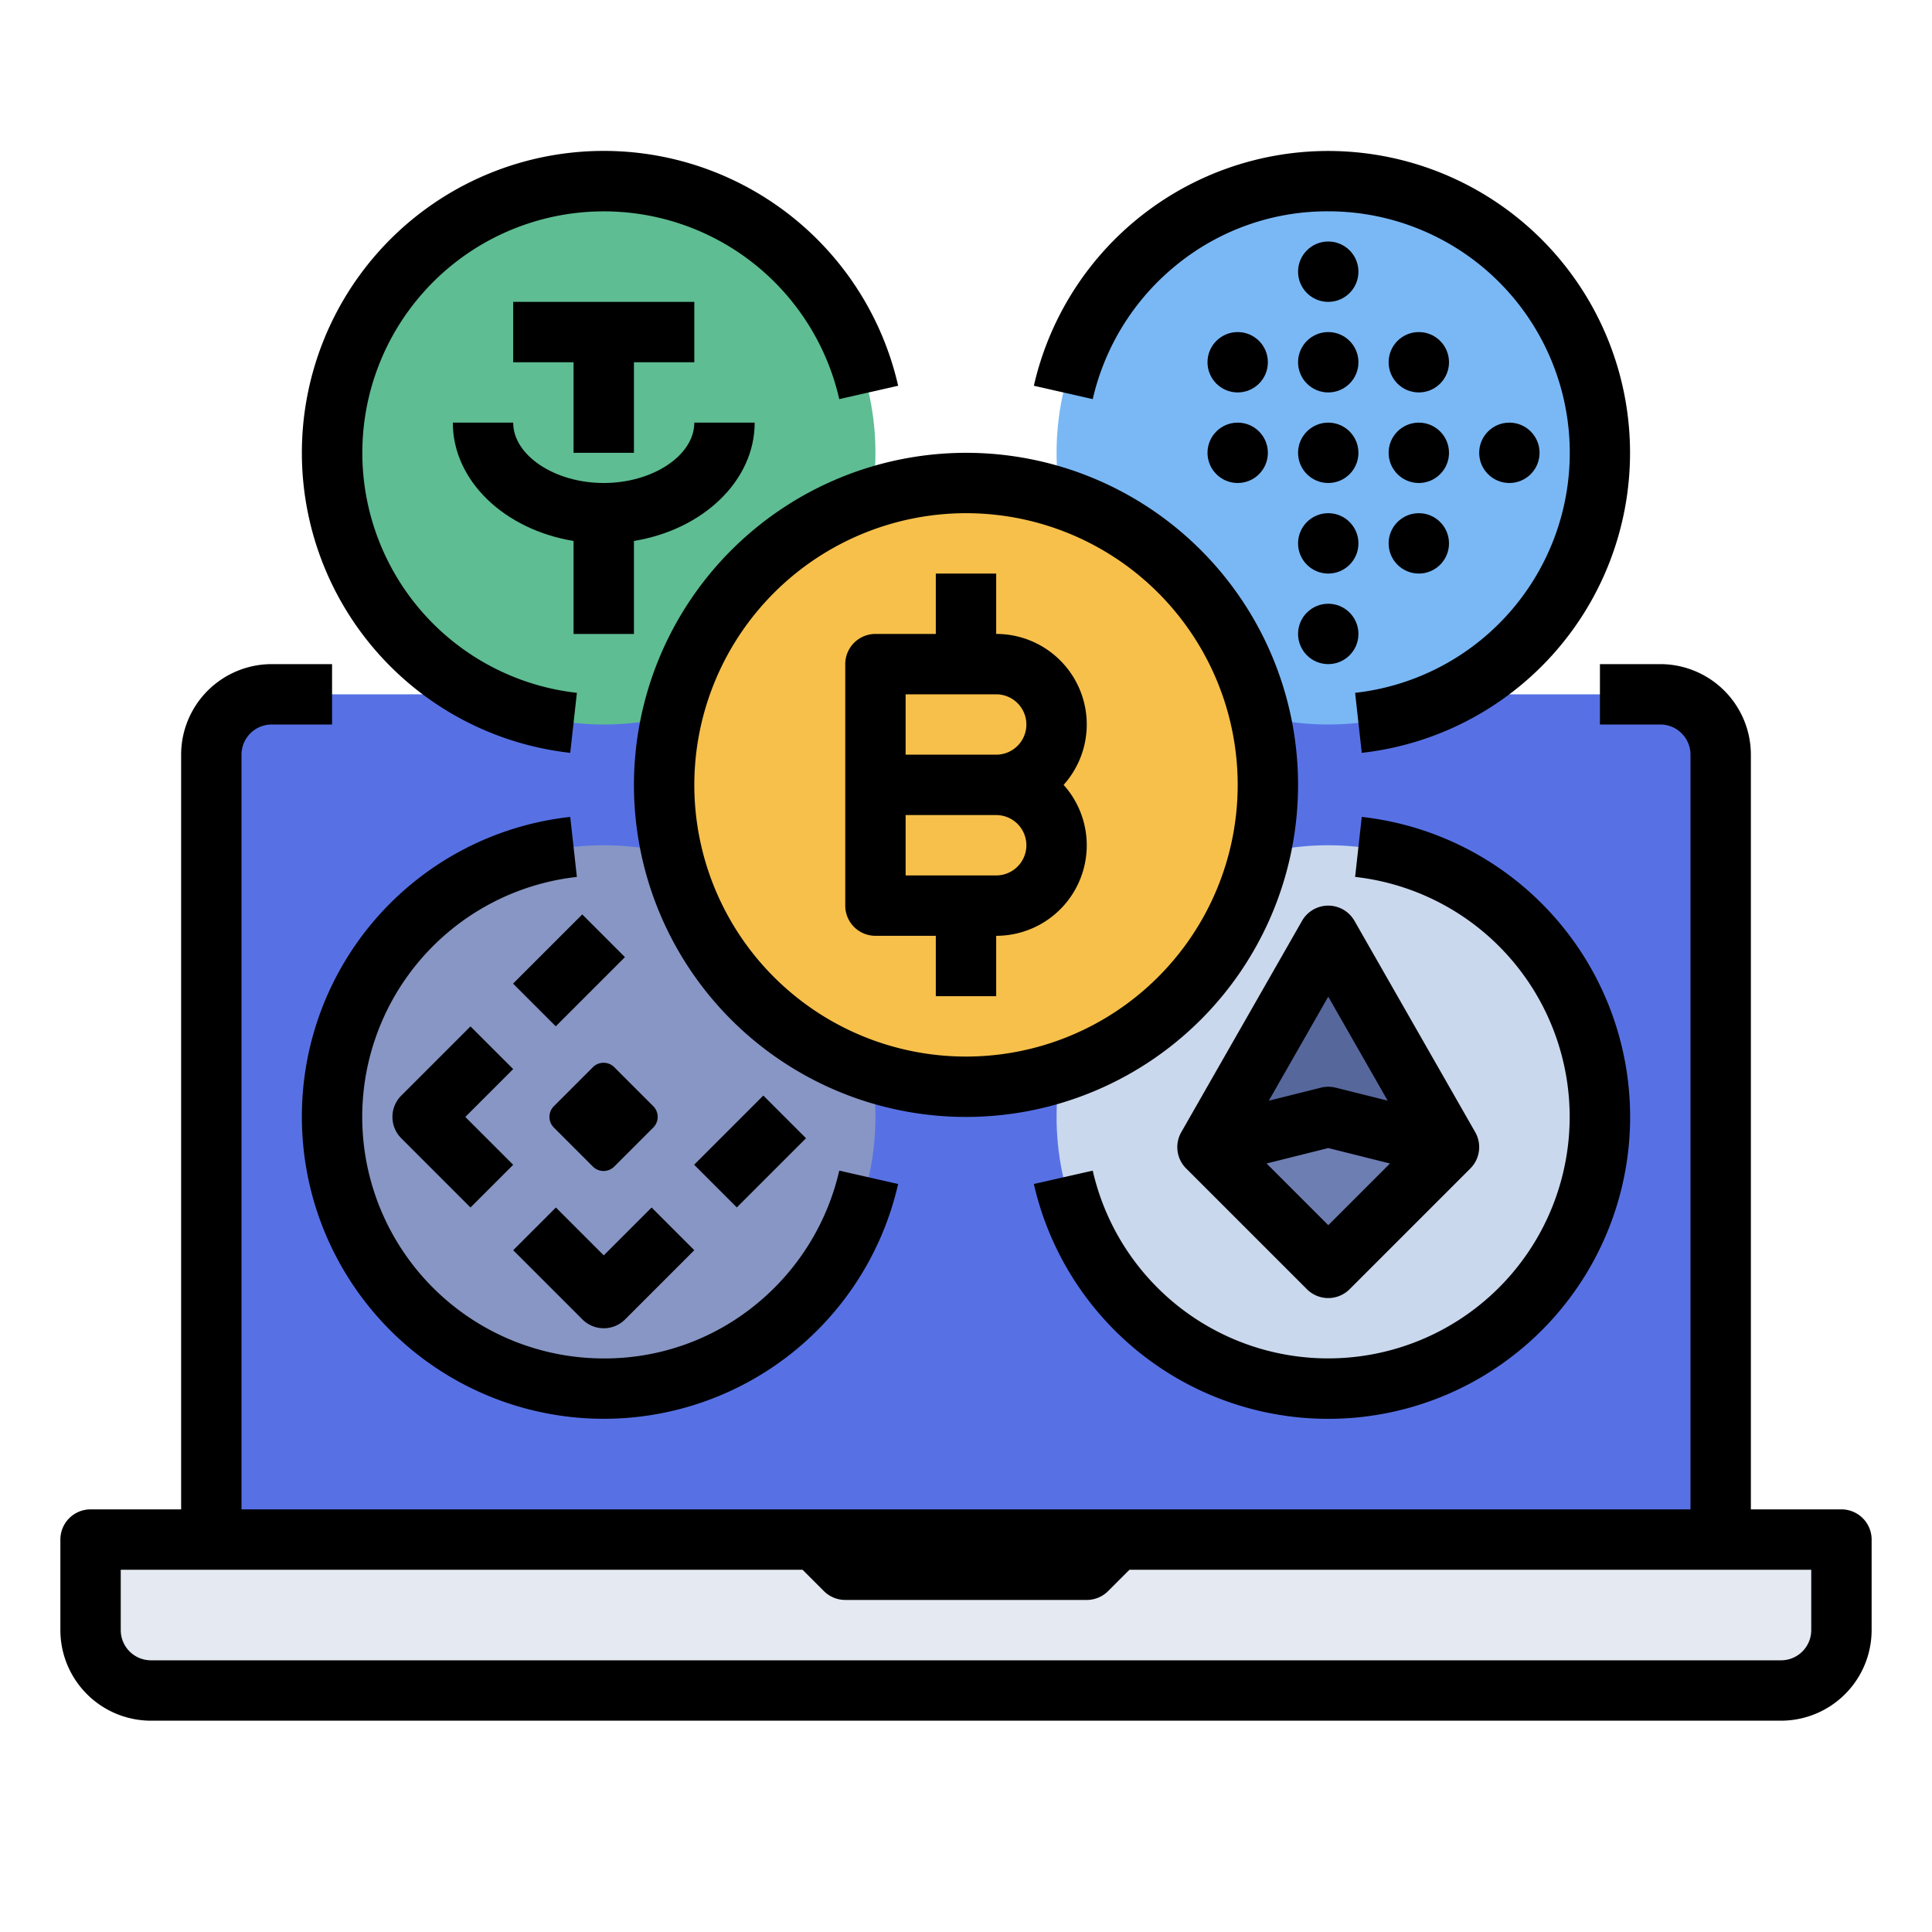
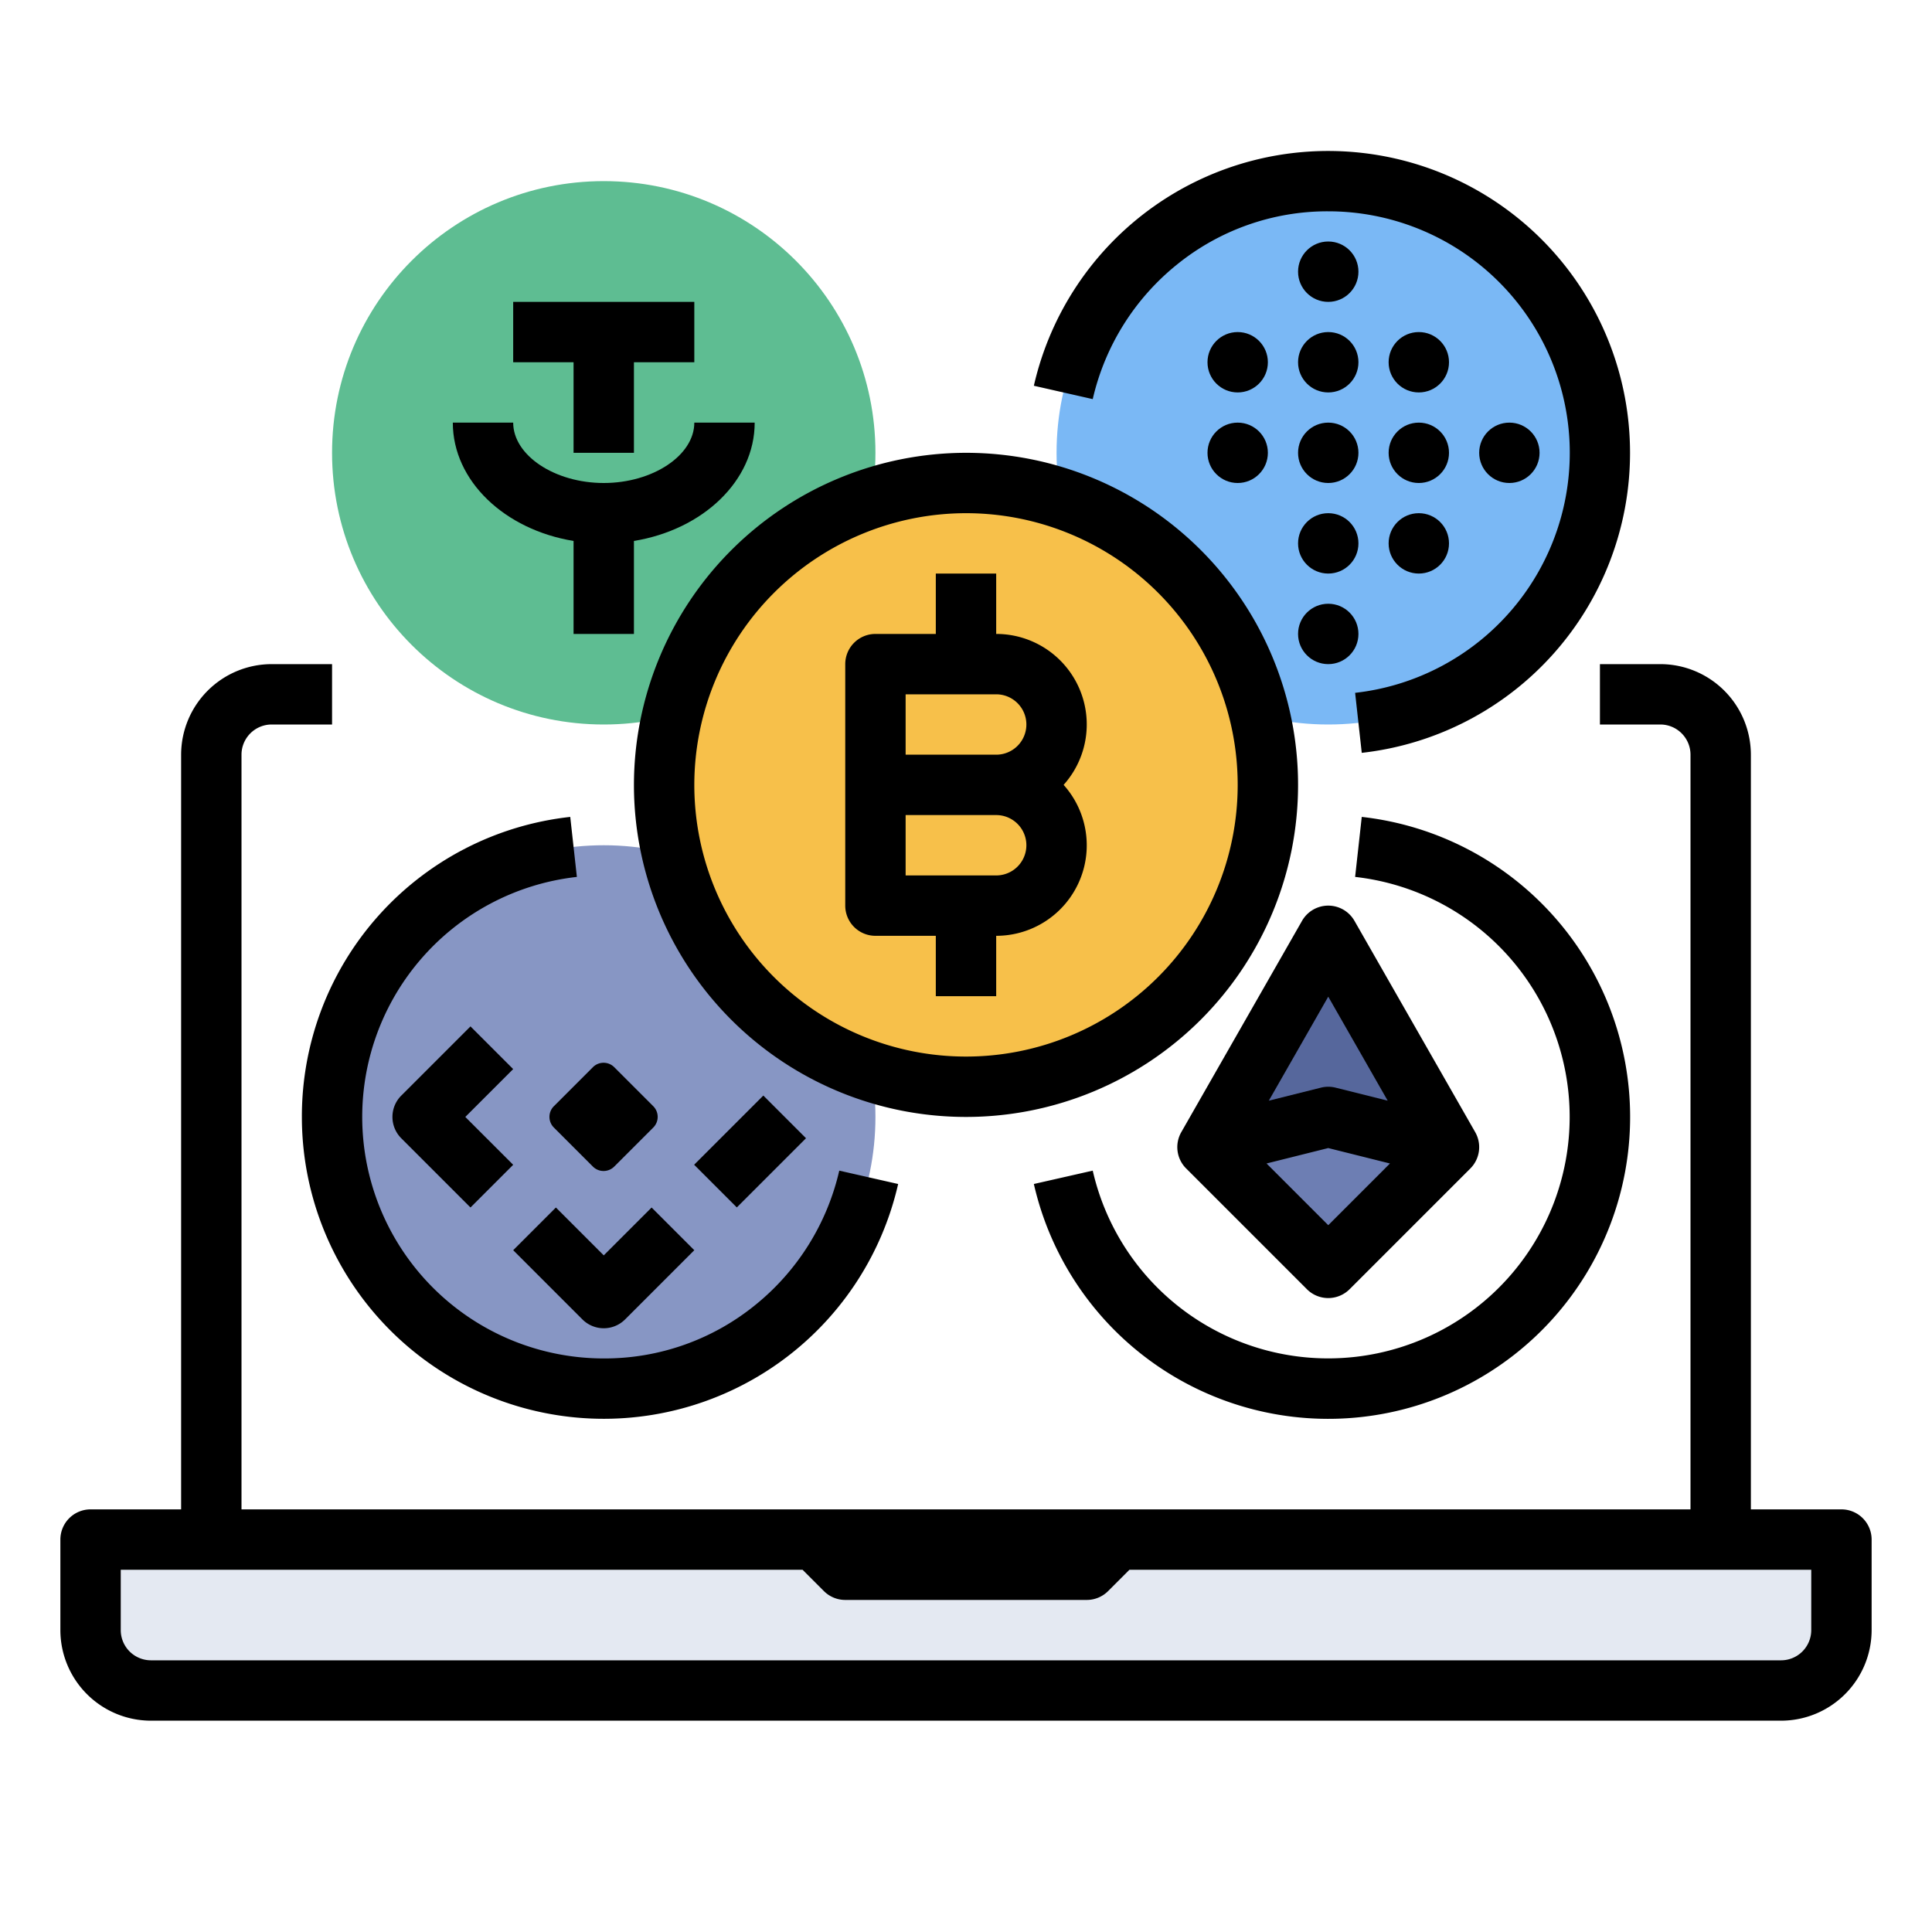
<svg xmlns="http://www.w3.org/2000/svg" id="filled_outline" height="512" viewBox="0 0 512 512" width="512" data-name="filled outline">
-   <path d="m72 184a16 16 0 0 0 -16 16v208h400v-208a16 16 0 0 0 -16-16z" fill="#5771e5" />
  <circle cx="160" cy="296" fill="#8796c4" r="72" />
  <path d="m488 408v24a15.996 15.996 0 0 1 -16 16h-432a15.996 15.996 0 0 1 -16-16v-24z" fill="#e4e9f2" />
  <circle cx="160" cy="120" fill="#5ebd92" r="72" />
  <circle cx="352" cy="120" fill="#7ab8f5" r="72" />
-   <circle cx="352" cy="296" fill="#cad8ed" r="72" />
  <path d="m352 248-32 56 32 32 32-32z" fill="#56679c" />
  <path d="m384 304-32-8-32 8 32 32z" fill="#6d7eb3" />
  <circle cx="256" cy="208" fill="#f7c04a" r="80" />
  <path d="m80 296a80.01 80.01 0 0 0 158.018 17.771l-15.604-3.541a64.245 64.245 0 0 1 -22.214 35.573 63.279 63.279 0 0 1 -40.2 14.198 64.003 64.003 0 0 1 -7.121-127.609l-1.758-15.903a79.862 79.862 0 0 0 -71.121 79.512z" />
  <path d="m124.683 272.003-18.34 18.34a7.999 7.999 0 0 0 0 11.313l18.34 18.34 11.313-11.313-12.683-12.683 12.683-12.683z" />
-   <path d="m137.862 249.17h25.936v16h-25.936z" transform="matrix(.707 -.707 .707 .707 -137.669 181.976)" />
  <path d="m160 332.687-12.683-12.683-11.313 11.313 18.34 18.34a7.999 7.999 0 0 0 11.313 0l18.34-18.34-11.313-11.313z" />
  <path d="m185.862 297.17h25.936v16h-25.936z" transform="matrix(.707 -.707 .707 .707 -157.552 229.976)" />
-   <path d="m152.686 284.686h14.627a4 4 0 0 1 4 4v14.627a4 4 0 0 1 -4 4h-14.628a4 4 0 0 1 -4-4v-14.627a4 4 0 0 1 4-4z" transform="matrix(.707 -.707 .707 .707 -162.44 199.832)" />
+   <path d="m152.686 284.686h14.627a4 4 0 0 1 4 4v14.627a4 4 0 0 1 -4 4h-14.628a4 4 0 0 1 -4-4v-14.627a4 4 0 0 1 4-4" transform="matrix(.707 -.707 .707 .707 -162.44 199.832)" />
  <path d="m168 208a88 88 0 1 0 88-88 88.1 88.1 0 0 0 -88 88zm88-72a72 72 0 1 1 -72 72 72.082 72.082 0 0 1 72-72z" />
  <path d="m232 248h16v15.999h16v-15.999a23.985 23.985 0 0 0 17.869-40 23.985 23.985 0 0 0 -17.869-40v-16.001h-16v16.001h-16a8 8 0 0 0 -8 8v64a8 8 0 0 0 8 8zm32-16h-24v-16h24a8 8 0 0 1 0 16zm-24-48h24a8 8 0 0 1 0 16h-24z" />
-   <path d="m151.121 199.512 1.758-15.903a63.998 63.998 0 1 1 69.535-77.838l15.604-3.541a80.008 80.008 0 1 0 -86.896 97.283z" />
  <path d="m168 120v-24h16v-16h-48v16h16v24z" />
  <path d="m168 168v-24.644c18.236-2.973 32-15.902 32-31.356h-16c0 8.673-10.991 16-24 16s-24-7.327-24-16h-16c0 15.454 13.764 28.383 32 31.356v24.644z" />
  <path d="m311.8 70.198a63.279 63.279 0 0 1 40.2-14.198 64.003 64.003 0 0 1 7.121 127.609l1.758 15.903a79.998 79.998 0 1 0 -86.896-97.283l15.604 3.541a64.245 64.245 0 0 1 22.214-35.573z" />
  <circle cx="352" cy="120" r="8" />
  <circle cx="352" cy="96" r="8" />
  <circle cx="328" cy="120" r="8" />
  <circle cx="376" cy="120" r="8" />
  <circle cx="400" cy="120" r="8" />
  <circle cx="352" cy="72" r="8" />
  <circle cx="352" cy="168" r="8" />
  <circle cx="352" cy="144" r="8" />
  <circle cx="328" cy="96" r="8" />
  <circle cx="376" cy="96" r="8" />
  <circle cx="376" cy="144" r="8" />
  <path d="m488 400h-24v-200a24.027 24.027 0 0 0 -24-24h-16v16h16a8.009 8.009 0 0 1 8 8v200h-384v-200a8.009 8.009 0 0 1 8-8h16v-16h-16a24.027 24.027 0 0 0 -24 24v200h-24a8 8 0 0 0 -8 8v24a24.027 24.027 0 0 0 24 24h432a24.027 24.027 0 0 0 24-24v-24a8 8 0 0 0 -8-8zm-8 32a8.009 8.009 0 0 1 -8 8h-432a8.009 8.009 0 0 1 -8-8v-16h180.687l5.657 5.657a7.999 7.999 0 0 0 5.657 2.343h64a7.999 7.999 0 0 0 5.657-2.343l5.657-5.657h180.687z" />
  <path d="m360.879 216.488-1.758 15.903a63.998 63.998 0 1 1 -69.535 77.838l-15.604 3.541a80.008 80.008 0 1 0 86.896-97.283z" />
  <path d="m346.343 341.657a7.999 7.999 0 0 0 11.313 0l32-32a7.999 7.999 0 0 0 1.289-9.626l-32-56a8 8 0 0 0 -13.892 0l-32 56a7.999 7.999 0 0 0 1.289 9.626zm5.657-16.97-16.352-16.352 16.352-4.088 16.352 4.088zm0-60.562 15.753 27.567-13.812-3.453a8.004 8.004 0 0 0 -3.881 0l-13.812 3.453z" />
</svg>